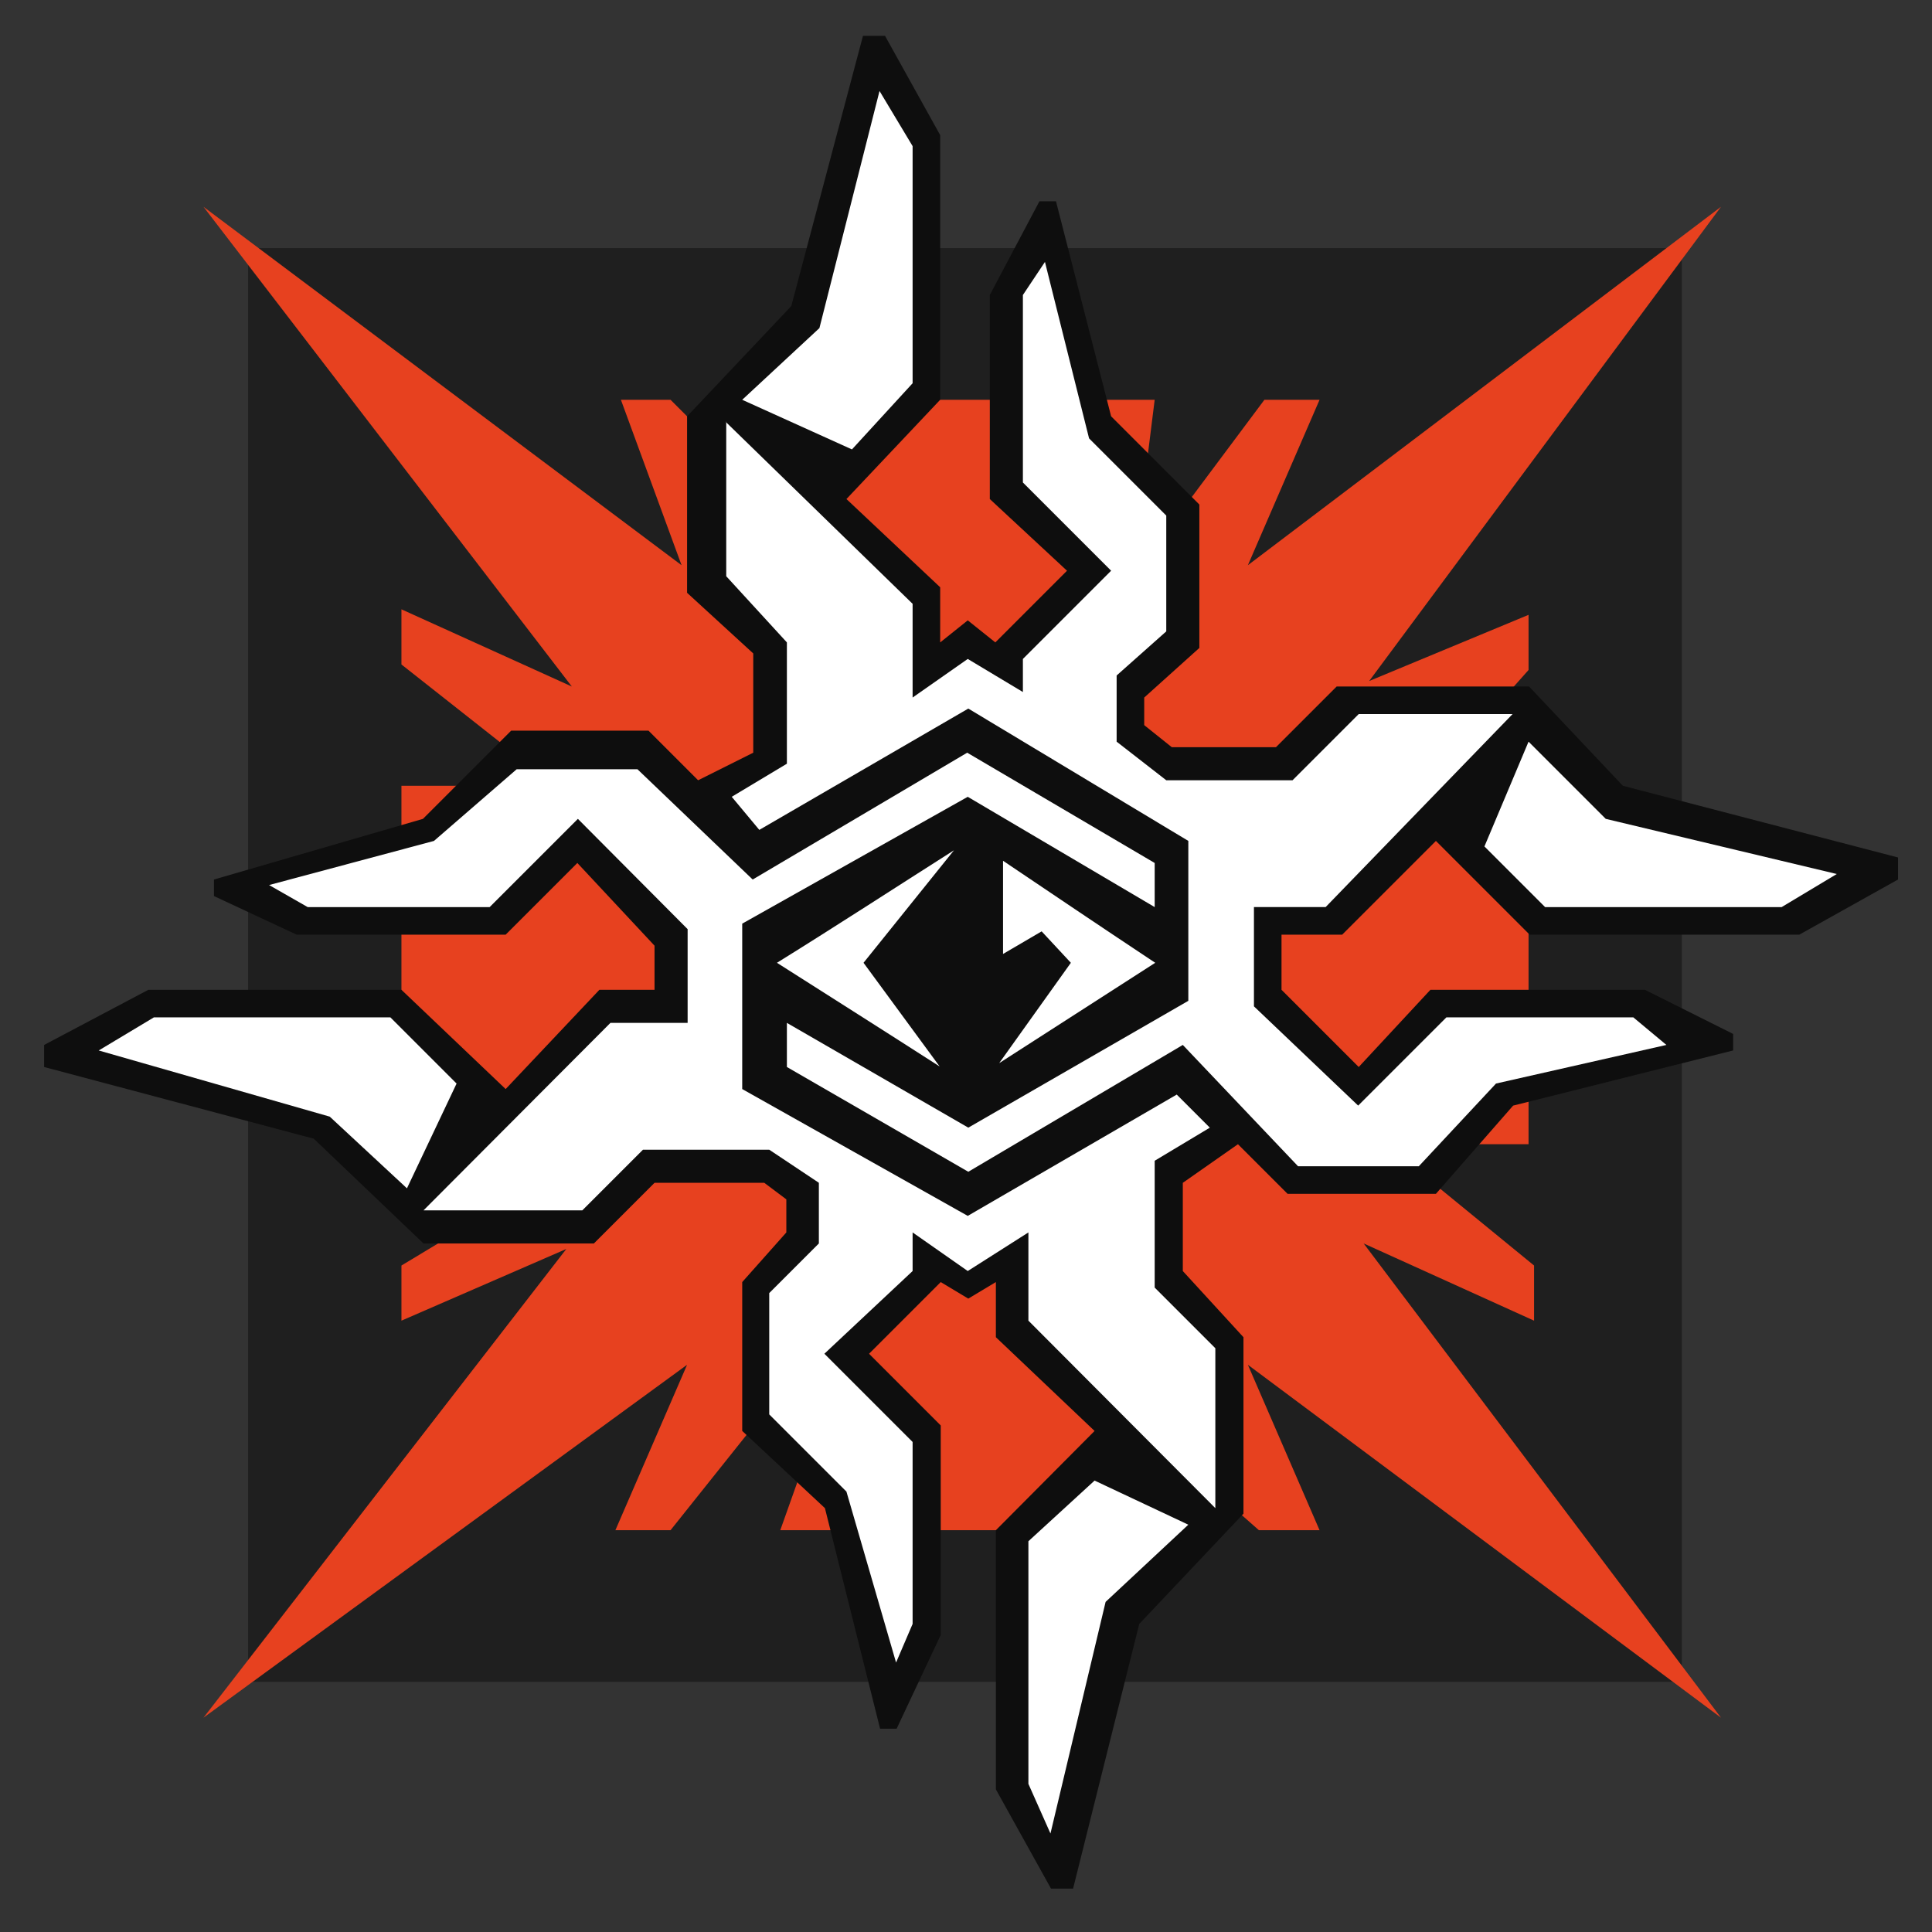
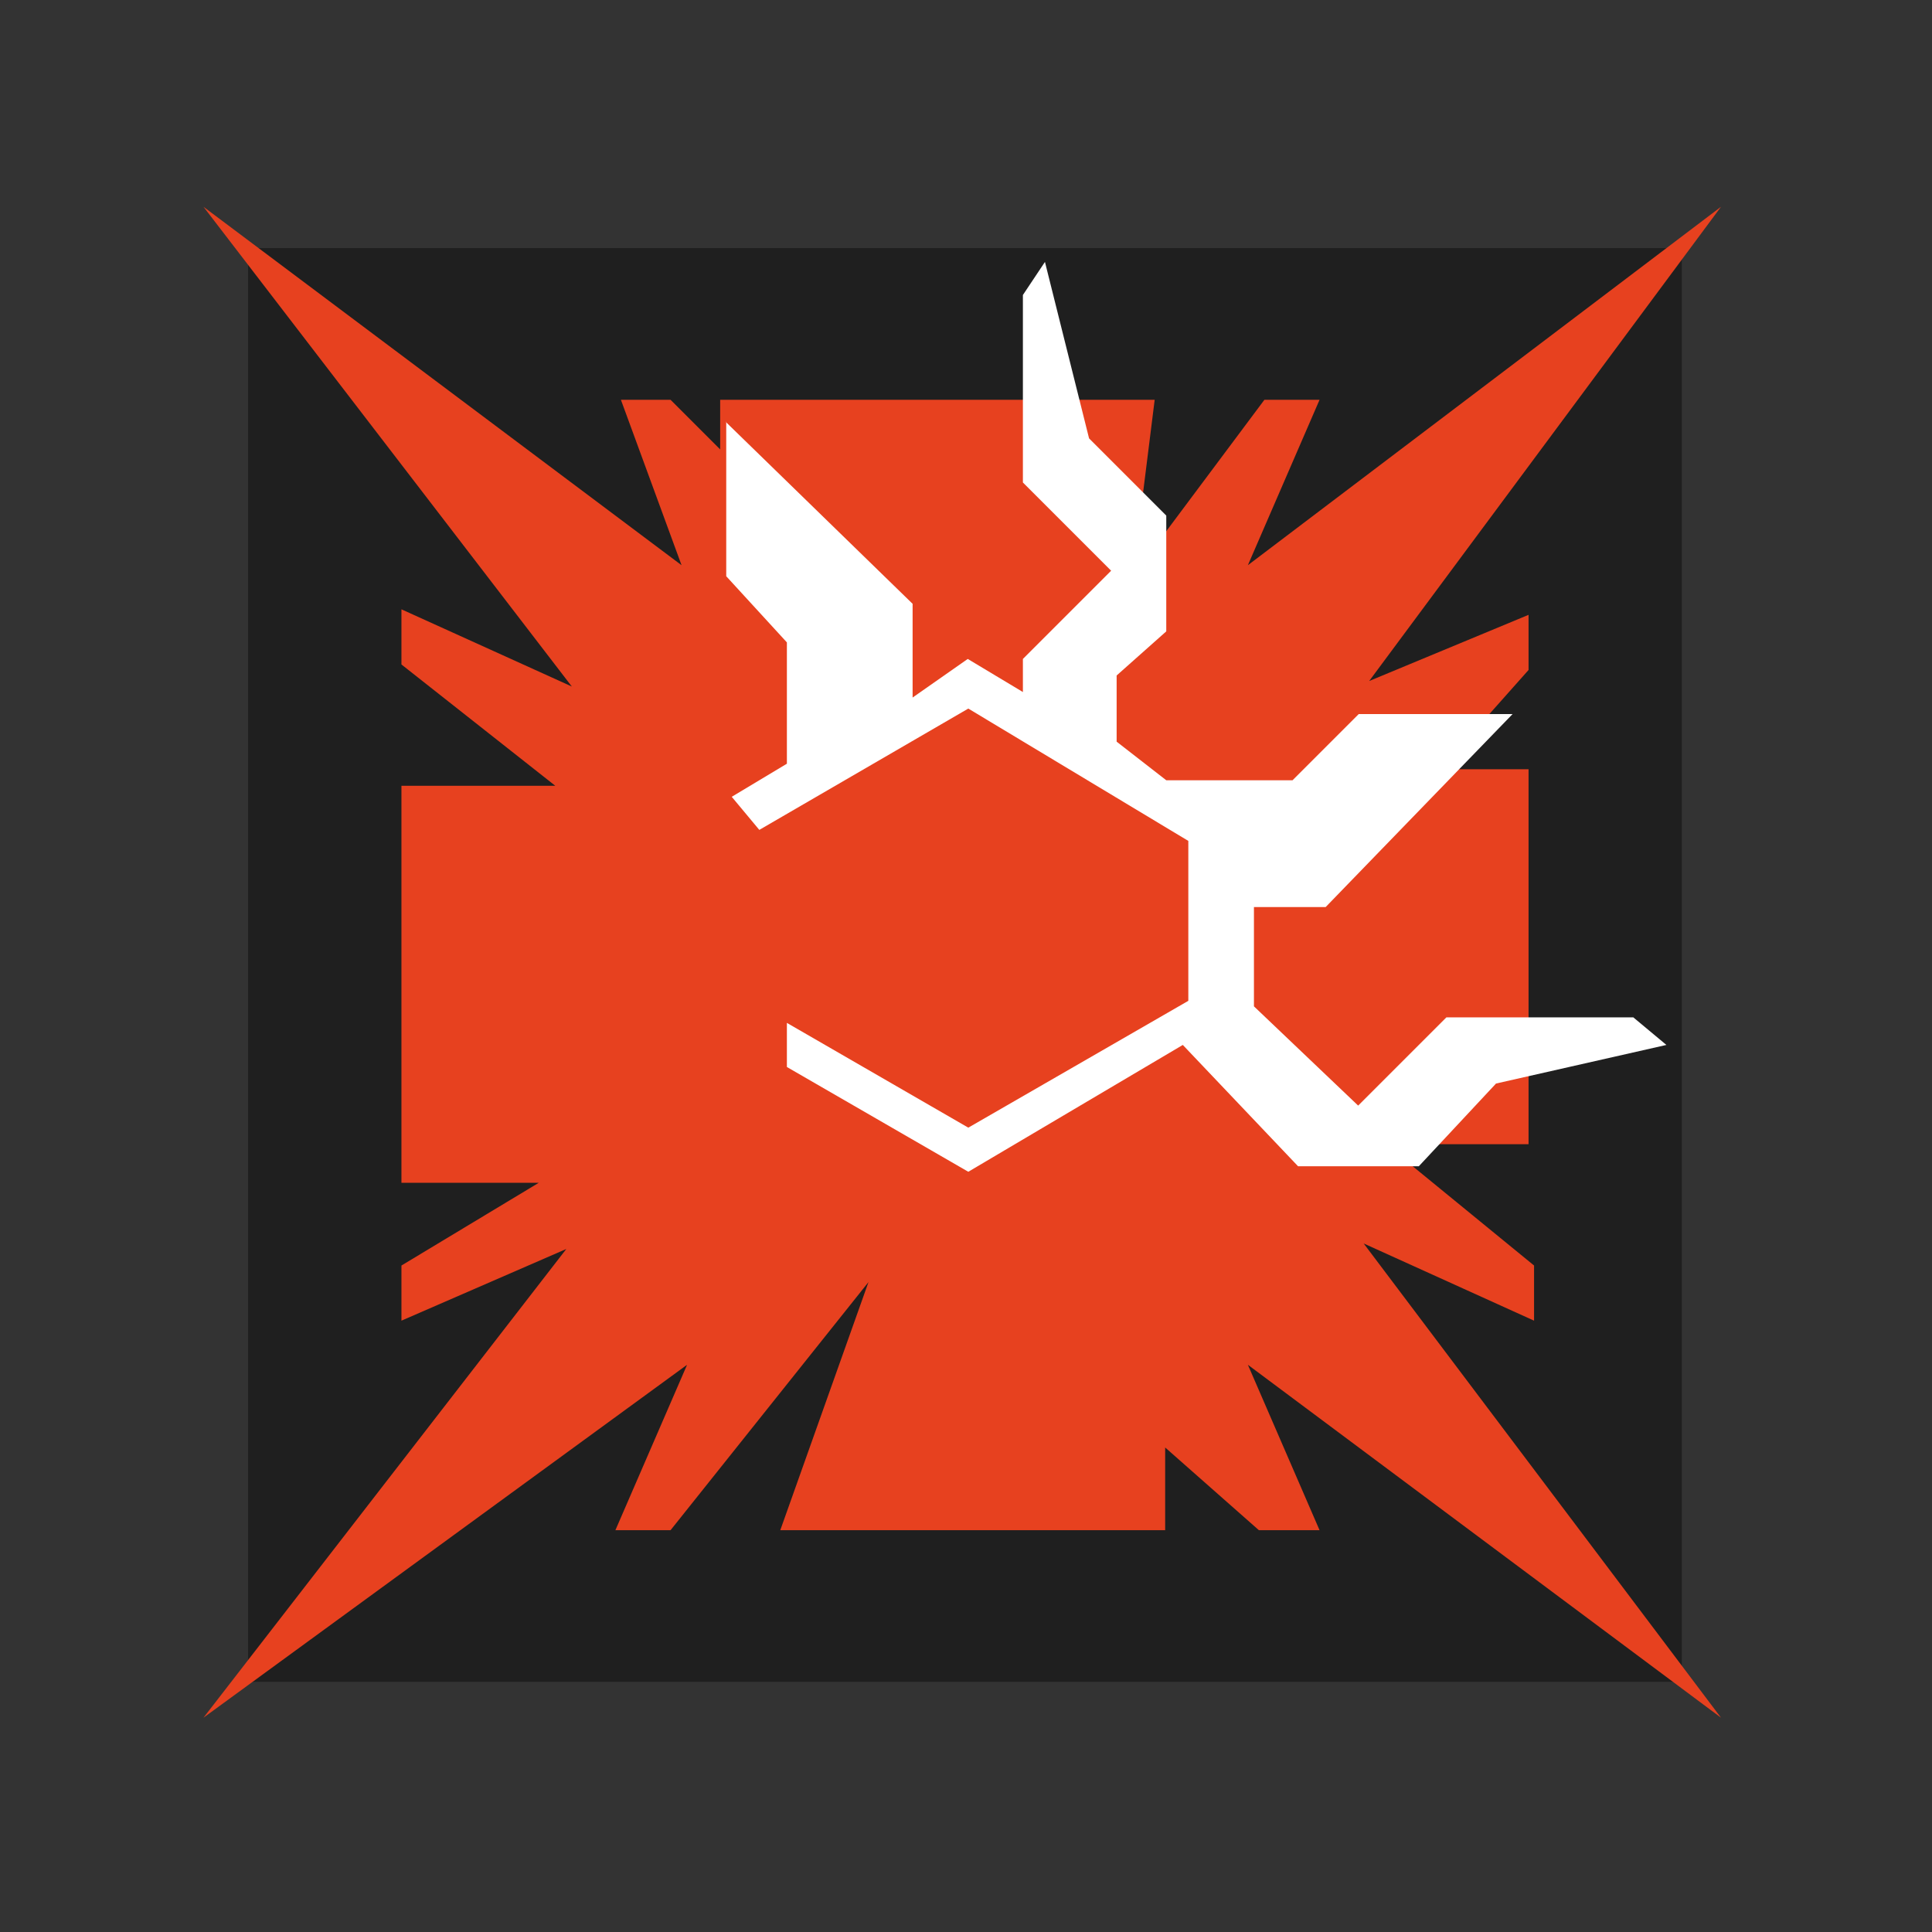
<svg xmlns="http://www.w3.org/2000/svg" width="96" height="96" viewBox="0 0 96 96">
  <rect x="0" y="0" width="96" height="96" fill="#333333" stroke="none" />
  <g transform="translate(0, 0) scale(0.274) translate(0,0)">
    <path d="M45 45h260v260H45z" style="opacity:.4" />
    <path d="m36.9 37.5 86.7 65-11-30h9l9 9v-9h78.8l-4 32 23.9-32h10l-13 30 85.8-65-63.8 86 28.9-12v10l-16 18h16v68h-25.9l26.9 22v10l-30.9-14 64.8 86-85.8-64 13 30h-11l-17-15v15h-69.8l16-45-35.9 45h-10l13-30-87.7 64 65.8-85-29.9 13v-10l24.9-15H72.8v-72h27.9l-27.9-22v-10l30.9 14z" style="fill:#e7411f" />
-     <path d="M156.5 6.5h4l10 18v48l-17 18 17 16v10l5-4 5 4 13-13-14-13v-37l9-17h3l10 39 16 16v26l-10 9v5l5 4h18.9l11-11h34.9l17 18 49.9 13v4l-17.9 10h-48.9l-17-17-17 17h-11v10l14 14 13-14h38.9l16 8v3l-39.9 10-14 16h-26.9l-9-9-10 7v16l11 12v32l-18.9 20-12 48h-4l-10-18v-47l17.9-18-17.9-17v-10l-5 3-5-3-13 13 13 13v38l-8 17h-3l-10-40-15-14v-27l8-9v-6l-4-3h-19.9l-11 11H76.8l-19.9-19-48.9-13v-4l18.9-10h45.9l18.9 18 17-18h10v-8l-14-15-13 13H53.8l-15-7v-3l37.9-11 16-16h24.9l9 9 10-5v-18l-12-11v-32l18.9-20z" style="fill:#0e0e0e" />
    <path d="m131.6 76.5 33.9 33v17l10-7 10 6v-6l16-16-16-16v-34l4-6 8 32 14 14v21l-9 8v12l9 7h22.9l12-12h27.9l-33.9 35h-13v18l18.9 18 16-16h33.9l6 5-30.9 7-14 15h-21.9l-20.9-22-38.9 23-32.9-19v-8l32.9 19 39.9-23v-29l-39.9-24-37.9 22-5-6 10-6v-22l-11-12v-28z" style="fill:#fff" />
-     <path d="M209.4 156.5v8l-33.9-20-40.9 23v30l40.9 23 37.9-22 6 6-10 6v23l11 11v29l-33.9-34v-16l-11 7-10-7v7l-16 15 16 16v33l-3 7-9-31-14-14v-22l9-9v-11l-9-6h-22.9l-11 11H76.8l33.9-34h14v-17l-19.9-20-16 16h-33l-7-4 29.9-8 15-13h21.9l20.9 20 38.9-23z" style="fill:#fff" />
-     <path d="m159.5 16.5 6 10v43l-11 12-19.9-9 14-13zm117.7 118 14 14 41.9 10-10 6h-42.9l-11-11zm-90.7 145 12-11 17 8-15 14-10 42-4-9zm-168.6-89 10-6h42.9l12 12-9 19-14-13zM173 154.2c-5.5 6.8-10.9 13.6-16.4 20.4l13.8 18.8c-9.8-6.3-19.6-12.5-29.5-18.8 10.8-6.7 21.4-13.6 32.1-20.4m8.9 1.9c9.2 6.2 18.4 12.4 27.6 18.5l-28.3 18.2 13-18.2-5.3-5.7-7 4.1z" style="fill:#fff" />
  </g>
</svg>